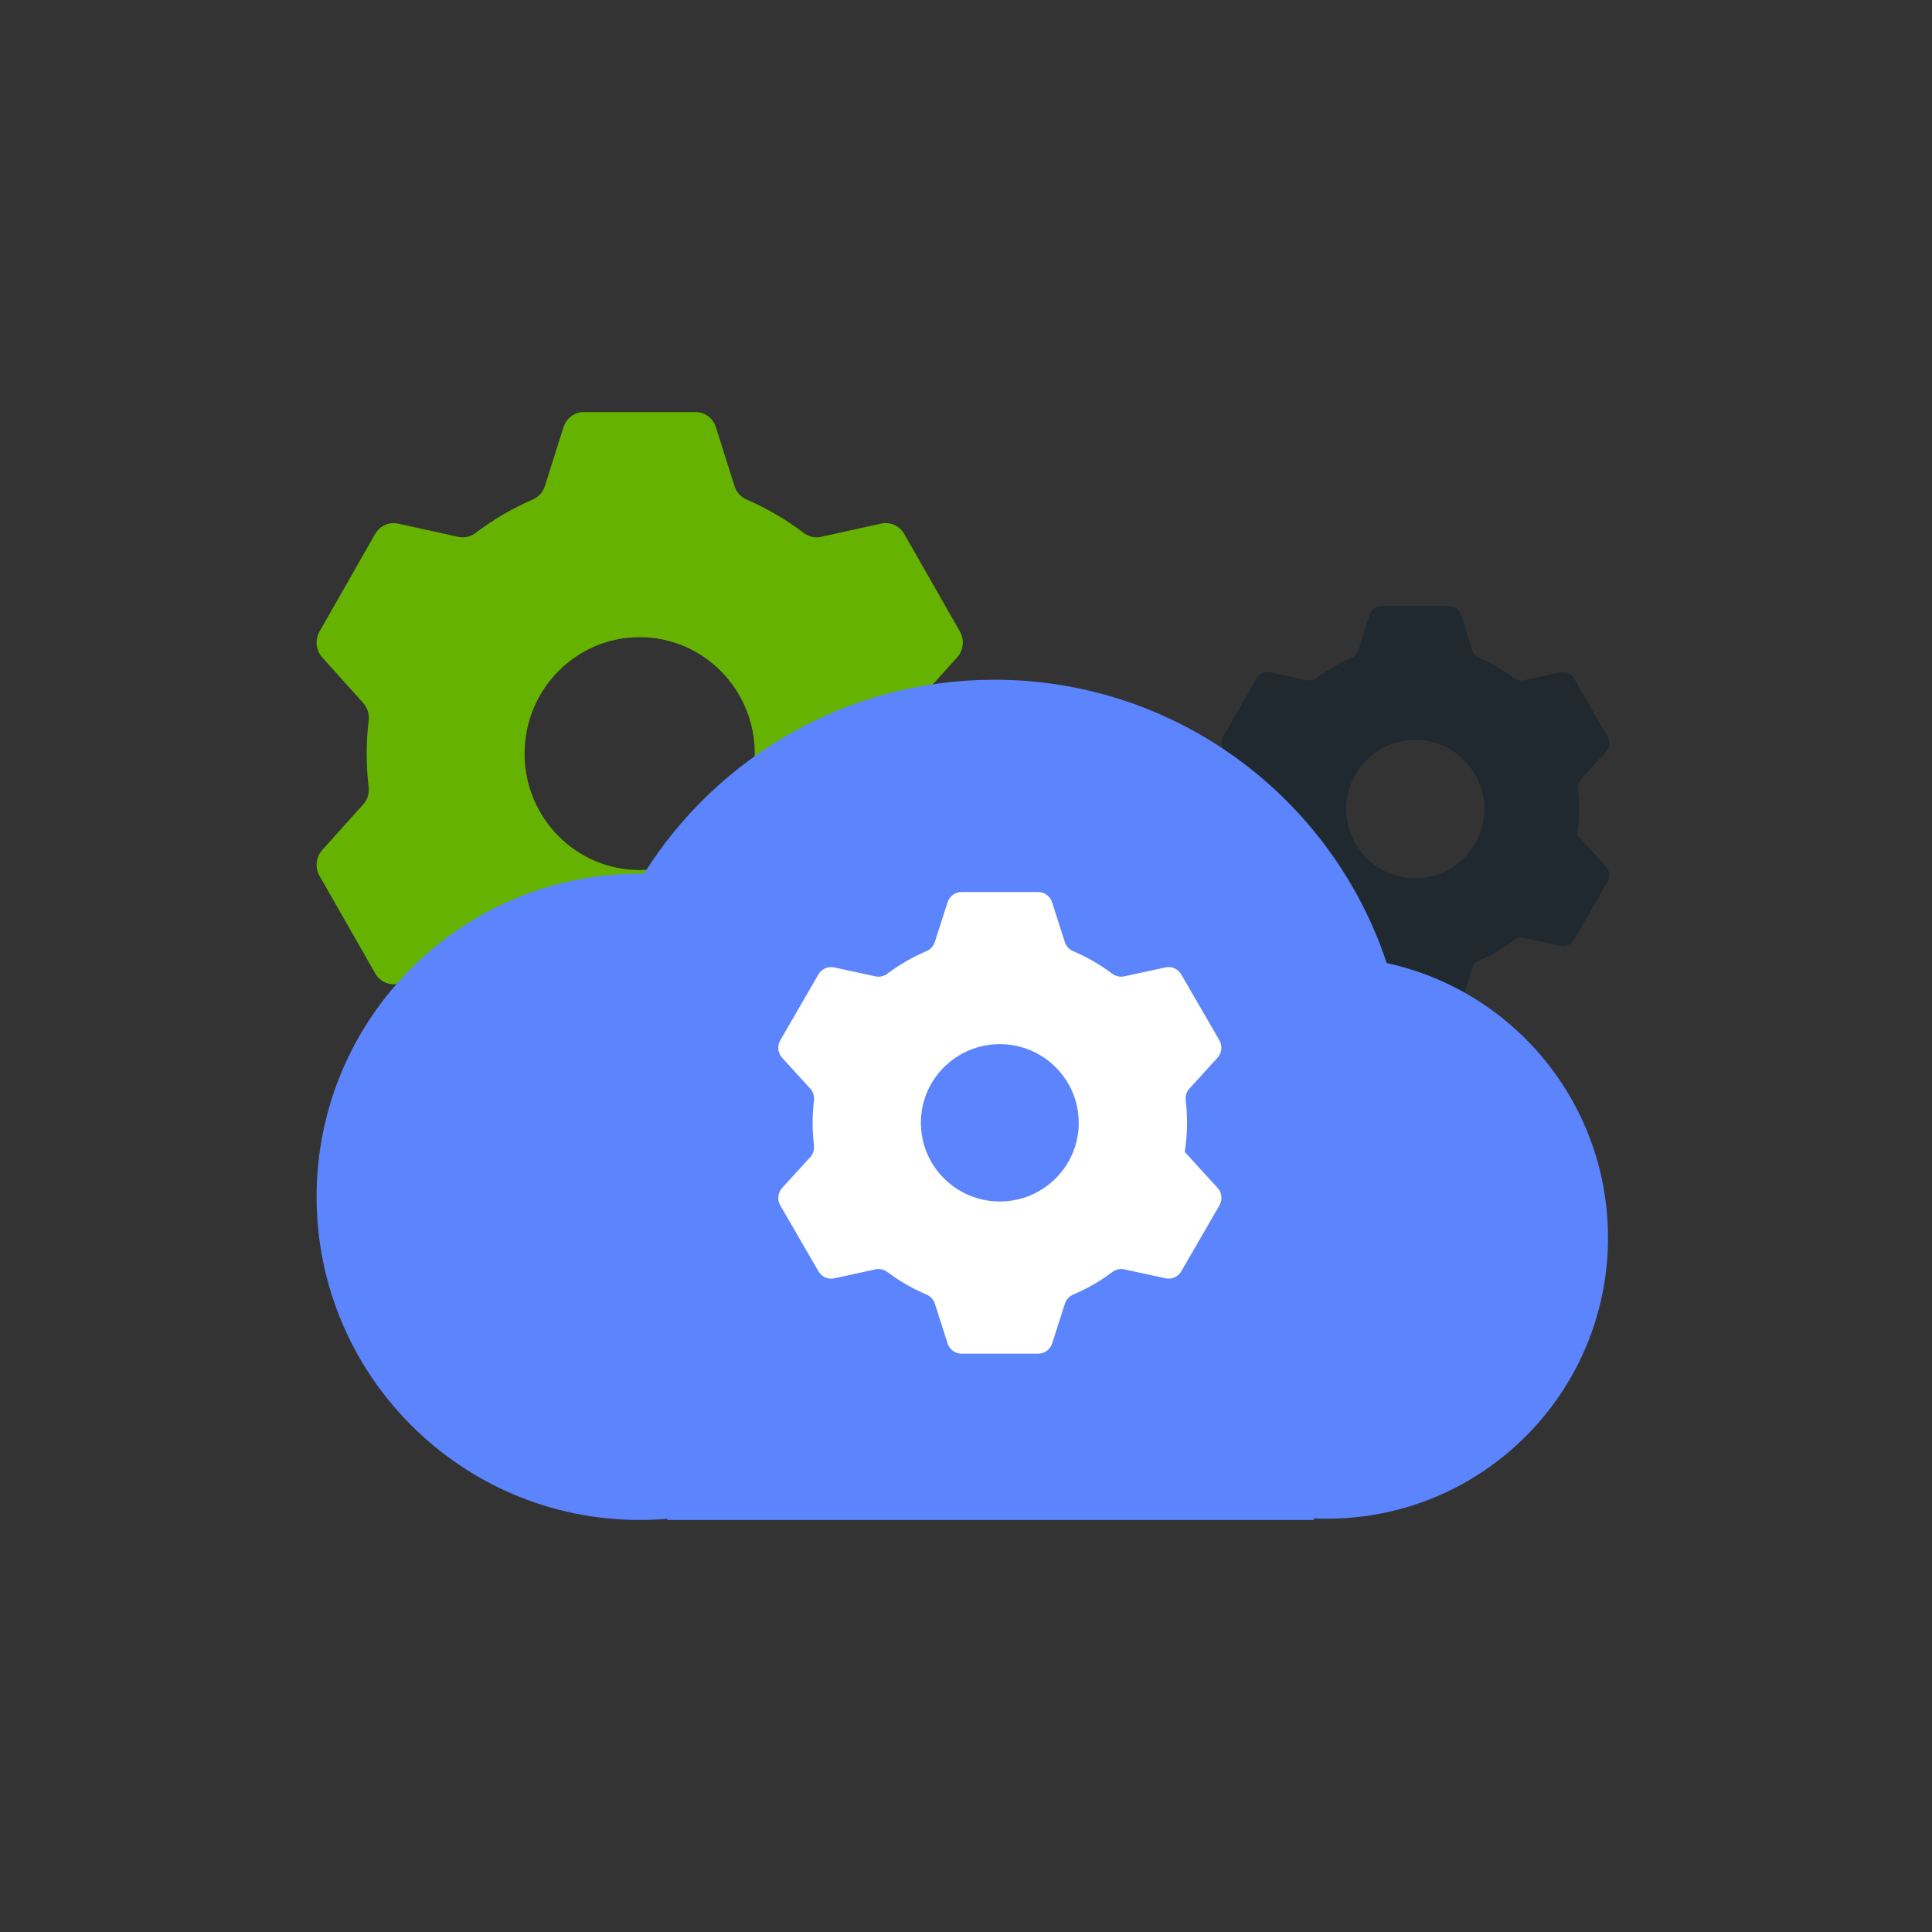
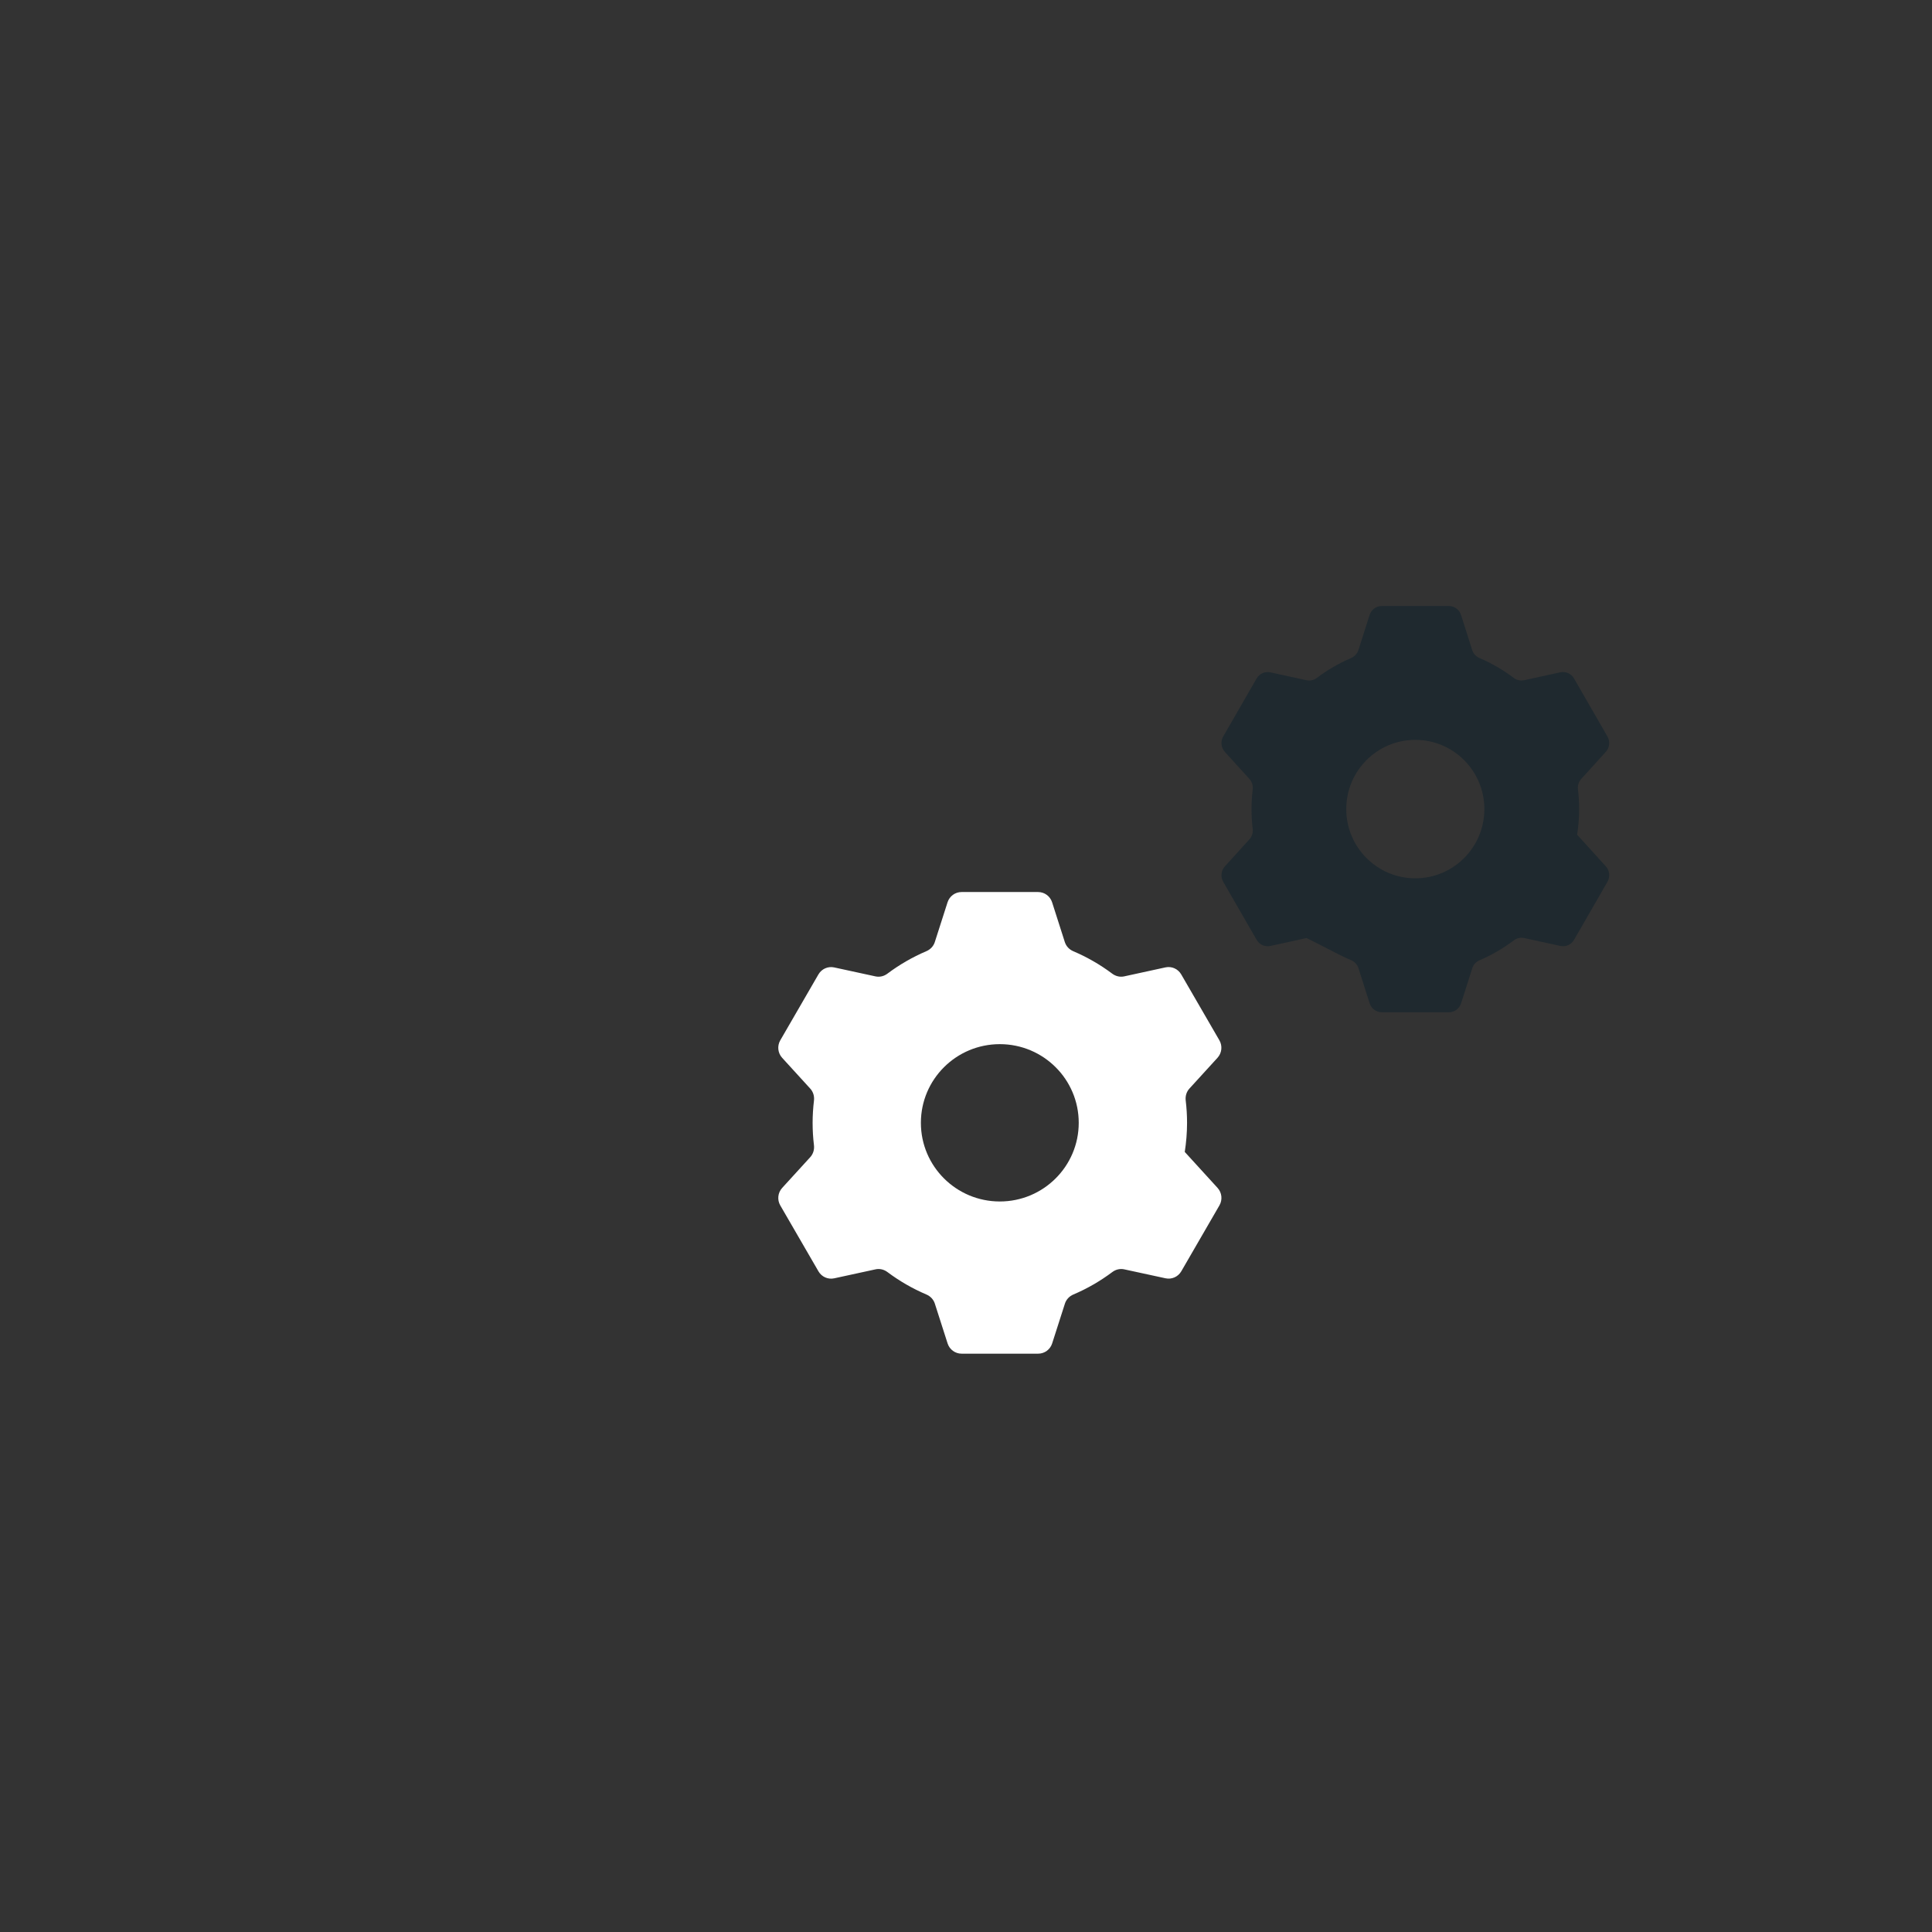
<svg xmlns="http://www.w3.org/2000/svg" width="120" height="120" viewBox="0 0 120 120" fill="none">
  <rect x="0" y="0" width="120" height="120" fill="#333333" stroke="none" />
-   <path d="M56.483 49.489C56.616 48.618 56.691 47.722 56.691 46.812C56.691 46.119 56.65 45.435 56.57 44.763C56.522 44.361 56.637 43.959 56.905 43.661L59.45 40.83C59.846 40.39 59.915 39.737 59.62 39.221L56.162 33.163C55.873 32.656 55.297 32.396 54.735 32.52L50.992 33.346C50.613 33.43 50.223 33.333 49.912 33.096C48.829 32.272 47.645 31.578 46.383 31.032C46.023 30.876 45.741 30.577 45.621 30.196L44.468 26.537C44.291 25.975 43.78 25.594 43.203 25.594H36.262C35.686 25.594 35.175 25.974 34.998 26.536L33.842 30.195C33.721 30.577 33.439 30.876 33.078 31.031C31.817 31.576 30.633 32.272 29.55 33.096C29.239 33.333 28.849 33.43 28.47 33.347L24.727 32.523C24.165 32.4 23.59 32.66 23.3 33.167L19.846 39.225C19.551 39.741 19.62 40.394 20.015 40.834L22.562 43.666C22.829 43.963 22.945 44.364 22.898 44.765C22.818 45.436 22.775 46.119 22.775 46.812C22.775 47.505 22.816 48.188 22.896 48.861C22.944 49.263 22.829 49.665 22.561 49.962L20.016 52.794C19.62 53.234 19.551 53.887 19.846 54.403L23.304 60.46C23.594 60.968 24.169 61.228 24.731 61.104L28.474 60.277C28.853 60.194 29.243 60.291 29.554 60.527C30.637 61.351 31.822 62.045 33.084 62.592C33.444 62.747 33.725 63.046 33.845 63.427L35.002 67.088C35.179 67.649 35.69 68.03 36.266 68.03H43.208C43.784 68.03 44.295 67.649 44.472 67.088L45.628 63.428C45.749 63.047 46.031 62.748 46.392 62.592C47.653 62.047 48.837 61.352 49.92 60.527C50.231 60.29 50.621 60.193 51 60.277L54.743 61.1C55.305 61.224 55.88 60.964 56.17 60.456L59.624 54.399C59.919 53.883 59.85 53.23 59.455 52.79L56.486 49.489L56.483 49.489ZM39.731 54.039C35.783 54.039 32.582 50.801 32.582 46.808C32.582 42.814 35.783 39.576 39.731 39.576C43.679 39.576 46.88 42.814 46.88 46.808C46.88 50.801 43.679 54.039 39.731 54.039Z" fill="#65B300" />
-   <path d="M97.958 51.848C98.038 51.331 98.083 50.798 98.083 50.257C98.083 49.845 98.059 49.438 98.011 49.038C97.982 48.8 98.051 48.56 98.212 48.383L99.739 46.7C99.976 46.438 100.018 46.05 99.841 45.743L97.766 42.142C97.592 41.84 97.247 41.685 96.91 41.759L94.664 42.25C94.437 42.3 94.203 42.242 94.016 42.102C93.366 41.612 92.656 41.199 91.898 40.874C91.682 40.782 91.513 40.603 91.441 40.377L90.749 38.201C90.643 37.867 90.337 37.641 89.991 37.641H85.826C85.48 37.641 85.174 37.867 85.067 38.201L84.374 40.377C84.302 40.603 84.132 40.781 83.916 40.874C83.159 41.198 82.448 41.611 81.799 42.102C81.612 42.242 81.378 42.3 81.151 42.251L78.905 41.761C78.568 41.687 78.223 41.842 78.049 42.144L75.976 45.745C75.799 46.053 75.841 46.441 76.078 46.702L77.606 48.386C77.766 48.563 77.836 48.801 77.807 49.04C77.76 49.439 77.734 49.845 77.734 50.257C77.734 50.669 77.758 51.075 77.806 51.475C77.835 51.714 77.766 51.953 77.606 52.13L76.078 53.814C75.841 54.075 75.8 54.464 75.976 54.77L78.051 58.372C78.225 58.674 78.57 58.828 78.907 58.755L81.153 58.263C81.38 58.214 81.615 58.271 81.801 58.412C82.451 58.902 83.162 59.315 83.919 59.639C84.135 59.732 84.304 59.91 84.376 60.136L85.07 62.313C85.176 62.647 85.483 62.873 85.828 62.873H89.993C90.339 62.873 90.646 62.647 90.752 62.313L91.446 60.137C91.518 59.91 91.687 59.732 91.904 59.64C92.661 59.316 93.371 58.902 94.021 58.412C94.207 58.271 94.441 58.213 94.669 58.263L96.915 58.753C97.252 58.826 97.597 58.672 97.771 58.37L99.843 54.768C100.02 54.461 99.979 54.073 99.742 53.811L97.961 51.848L97.958 51.848ZM87.907 54.554C85.539 54.554 83.618 52.629 83.618 50.254C83.618 47.88 85.539 45.954 87.907 45.954C90.276 45.954 92.197 47.88 92.197 50.254C92.197 52.629 90.276 54.554 87.907 54.554Z" fill="#1F292F" />
-   <path fill-rule="evenodd" clip-rule="evenodd" d="M41.457 94.335C40.889 94.383 40.315 94.408 39.735 94.408C28.65 94.408 19.664 85.422 19.664 74.337C19.664 63.252 28.65 54.266 39.735 54.266C39.822 54.266 39.91 54.266 39.997 54.267C44.535 47.03 52.584 42.219 61.757 42.219C73.113 42.219 82.747 49.594 86.129 59.816C93.988 61.516 99.876 68.508 99.876 76.875C99.876 86.515 92.061 94.329 82.422 94.329C82.146 94.329 81.872 94.323 81.599 94.31V94.41H41.457V94.335Z" fill="#5B84FD" />
+   <path d="M97.958 51.848C98.038 51.331 98.083 50.798 98.083 50.257C98.083 49.845 98.059 49.438 98.011 49.038C97.982 48.8 98.051 48.56 98.212 48.383L99.739 46.7C99.976 46.438 100.018 46.05 99.841 45.743L97.766 42.142C97.592 41.84 97.247 41.685 96.91 41.759L94.664 42.25C94.437 42.3 94.203 42.242 94.016 42.102C93.366 41.612 92.656 41.199 91.898 40.874C91.682 40.782 91.513 40.603 91.441 40.377L90.749 38.201C90.643 37.867 90.337 37.641 89.991 37.641H85.826C85.48 37.641 85.174 37.867 85.067 38.201L84.374 40.377C84.302 40.603 84.132 40.781 83.916 40.874C83.159 41.198 82.448 41.611 81.799 42.102C81.612 42.242 81.378 42.3 81.151 42.251L78.905 41.761C78.568 41.687 78.223 41.842 78.049 42.144L75.976 45.745C75.799 46.053 75.841 46.441 76.078 46.702L77.606 48.386C77.766 48.563 77.836 48.801 77.807 49.04C77.76 49.439 77.734 49.845 77.734 50.257C77.734 50.669 77.758 51.075 77.806 51.475C77.835 51.714 77.766 51.953 77.606 52.13L76.078 53.814C75.841 54.075 75.8 54.464 75.976 54.77L78.051 58.372C78.225 58.674 78.57 58.828 78.907 58.755L81.153 58.263C82.451 58.902 83.162 59.315 83.919 59.639C84.135 59.732 84.304 59.91 84.376 60.136L85.07 62.313C85.176 62.647 85.483 62.873 85.828 62.873H89.993C90.339 62.873 90.646 62.647 90.752 62.313L91.446 60.137C91.518 59.91 91.687 59.732 91.904 59.64C92.661 59.316 93.371 58.902 94.021 58.412C94.207 58.271 94.441 58.213 94.669 58.263L96.915 58.753C97.252 58.826 97.597 58.672 97.771 58.37L99.843 54.768C100.02 54.461 99.979 54.073 99.742 53.811L97.961 51.848L97.958 51.848ZM87.907 54.554C85.539 54.554 83.618 52.629 83.618 50.254C83.618 47.88 85.539 45.954 87.907 45.954C90.276 45.954 92.197 47.88 92.197 50.254C92.197 52.629 90.276 54.554 87.907 54.554Z" fill="#1F292F" />
  <path d="M73.587 71.551C73.678 70.963 73.73 70.358 73.73 69.743C73.73 69.275 73.702 68.813 73.647 68.358C73.614 68.087 73.693 67.815 73.876 67.614L75.622 65.701C75.893 65.403 75.94 64.962 75.738 64.614L73.367 60.521C73.168 60.178 72.774 60.002 72.389 60.086L69.822 60.645C69.562 60.701 69.295 60.635 69.081 60.475C68.339 59.919 67.527 59.45 66.661 59.081C66.414 58.975 66.221 58.773 66.139 58.516L65.348 56.043C65.227 55.664 64.876 55.406 64.481 55.406H59.721C59.326 55.406 58.976 55.663 58.854 56.043L58.062 58.515C57.979 58.773 57.785 58.975 57.538 59.08C56.673 59.448 55.861 59.919 55.118 60.476C54.905 60.636 54.638 60.701 54.378 60.645L51.811 60.088C51.426 60.005 51.032 60.18 50.833 60.524L48.464 64.616C48.262 64.965 48.31 65.406 48.581 65.703L50.327 67.617C50.51 67.818 50.59 68.089 50.557 68.36C50.503 68.813 50.473 69.275 50.473 69.743C50.473 70.211 50.501 70.673 50.556 71.127C50.589 71.399 50.51 71.671 50.327 71.872L48.581 73.785C48.31 74.082 48.263 74.523 48.465 74.872L50.836 78.965C51.034 79.308 51.429 79.483 51.814 79.399L54.381 78.841C54.641 78.784 54.908 78.85 55.121 79.01C55.864 79.567 56.676 80.036 57.542 80.405C57.789 80.51 57.982 80.712 58.064 80.969L58.857 83.443C58.979 83.822 59.329 84.079 59.724 84.079H64.484C64.879 84.079 65.23 83.822 65.351 83.443L66.144 80.97C66.227 80.712 66.42 80.51 66.667 80.405C67.532 80.037 68.344 79.567 69.087 79.01C69.3 78.85 69.567 78.784 69.827 78.841L72.394 79.397C72.779 79.481 73.174 79.305 73.372 78.962L75.741 74.869C75.943 74.52 75.896 74.079 75.625 73.782L73.59 71.551L73.587 71.551ZM62.1 74.626C59.393 74.626 57.198 72.438 57.198 69.74C57.198 67.041 59.393 64.854 62.1 64.854C64.807 64.854 67.002 67.041 67.002 69.74C67.002 72.438 64.807 74.626 62.1 74.626Z" fill="white" />
</svg>